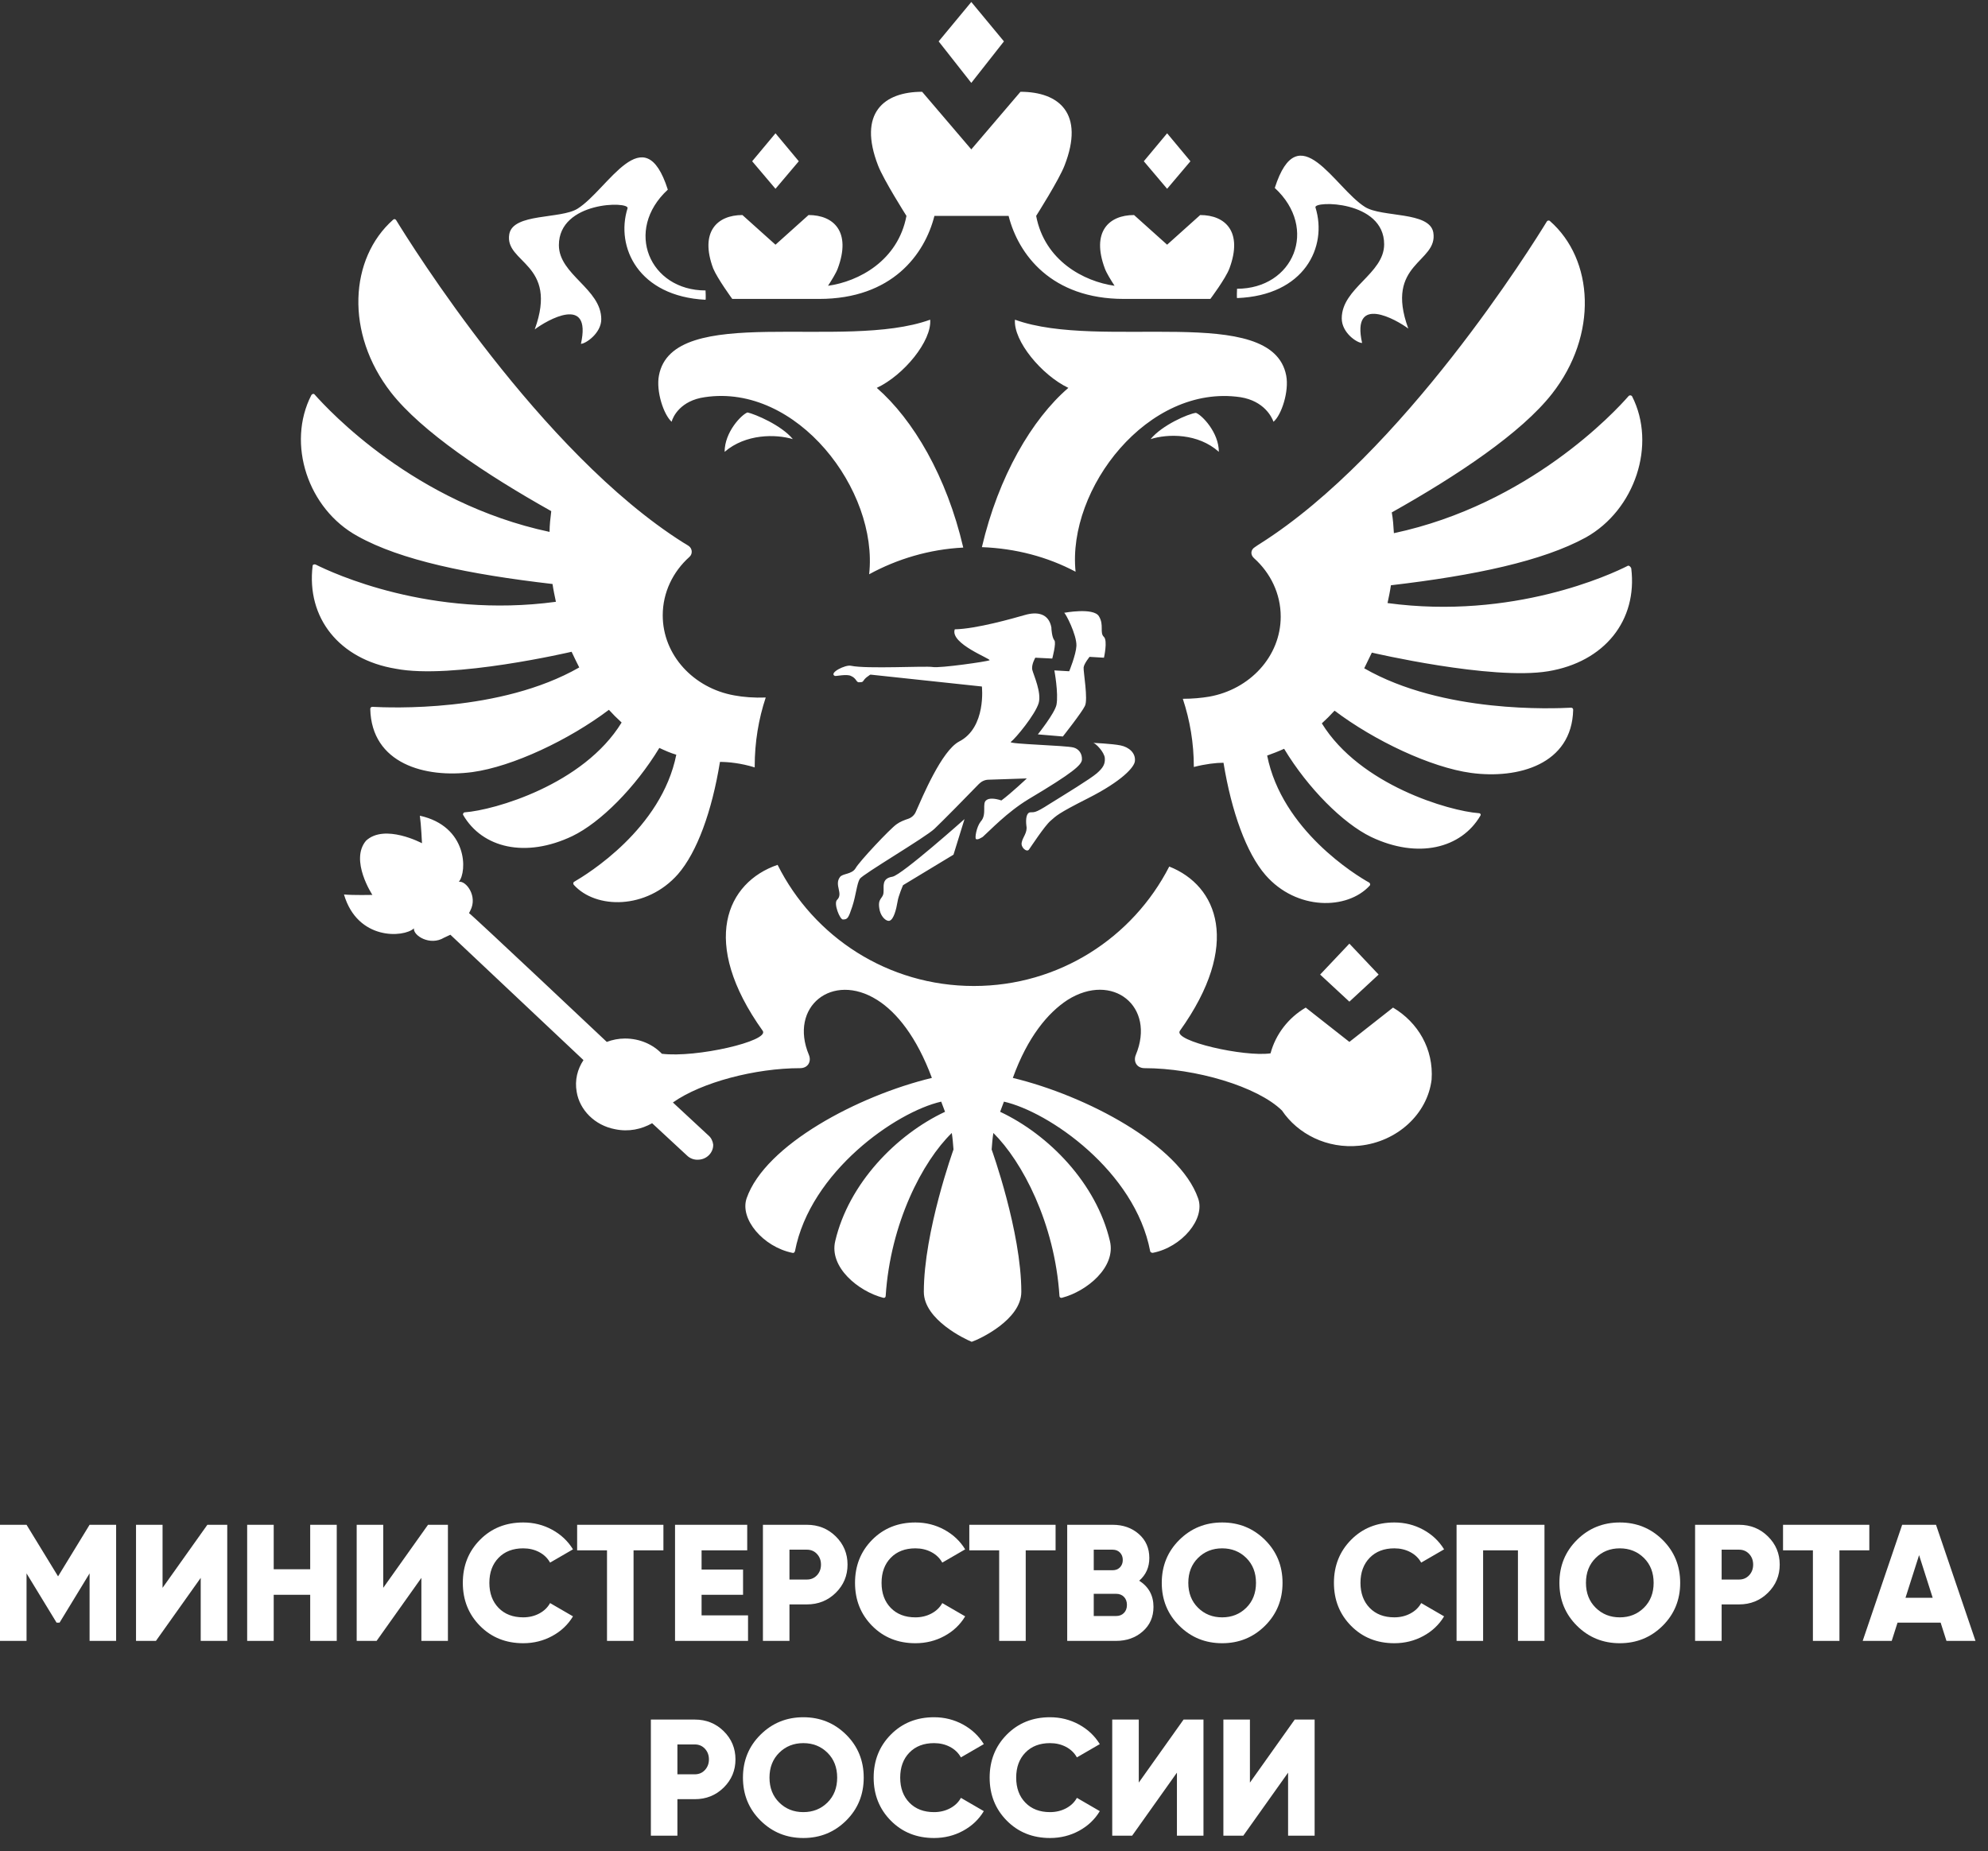
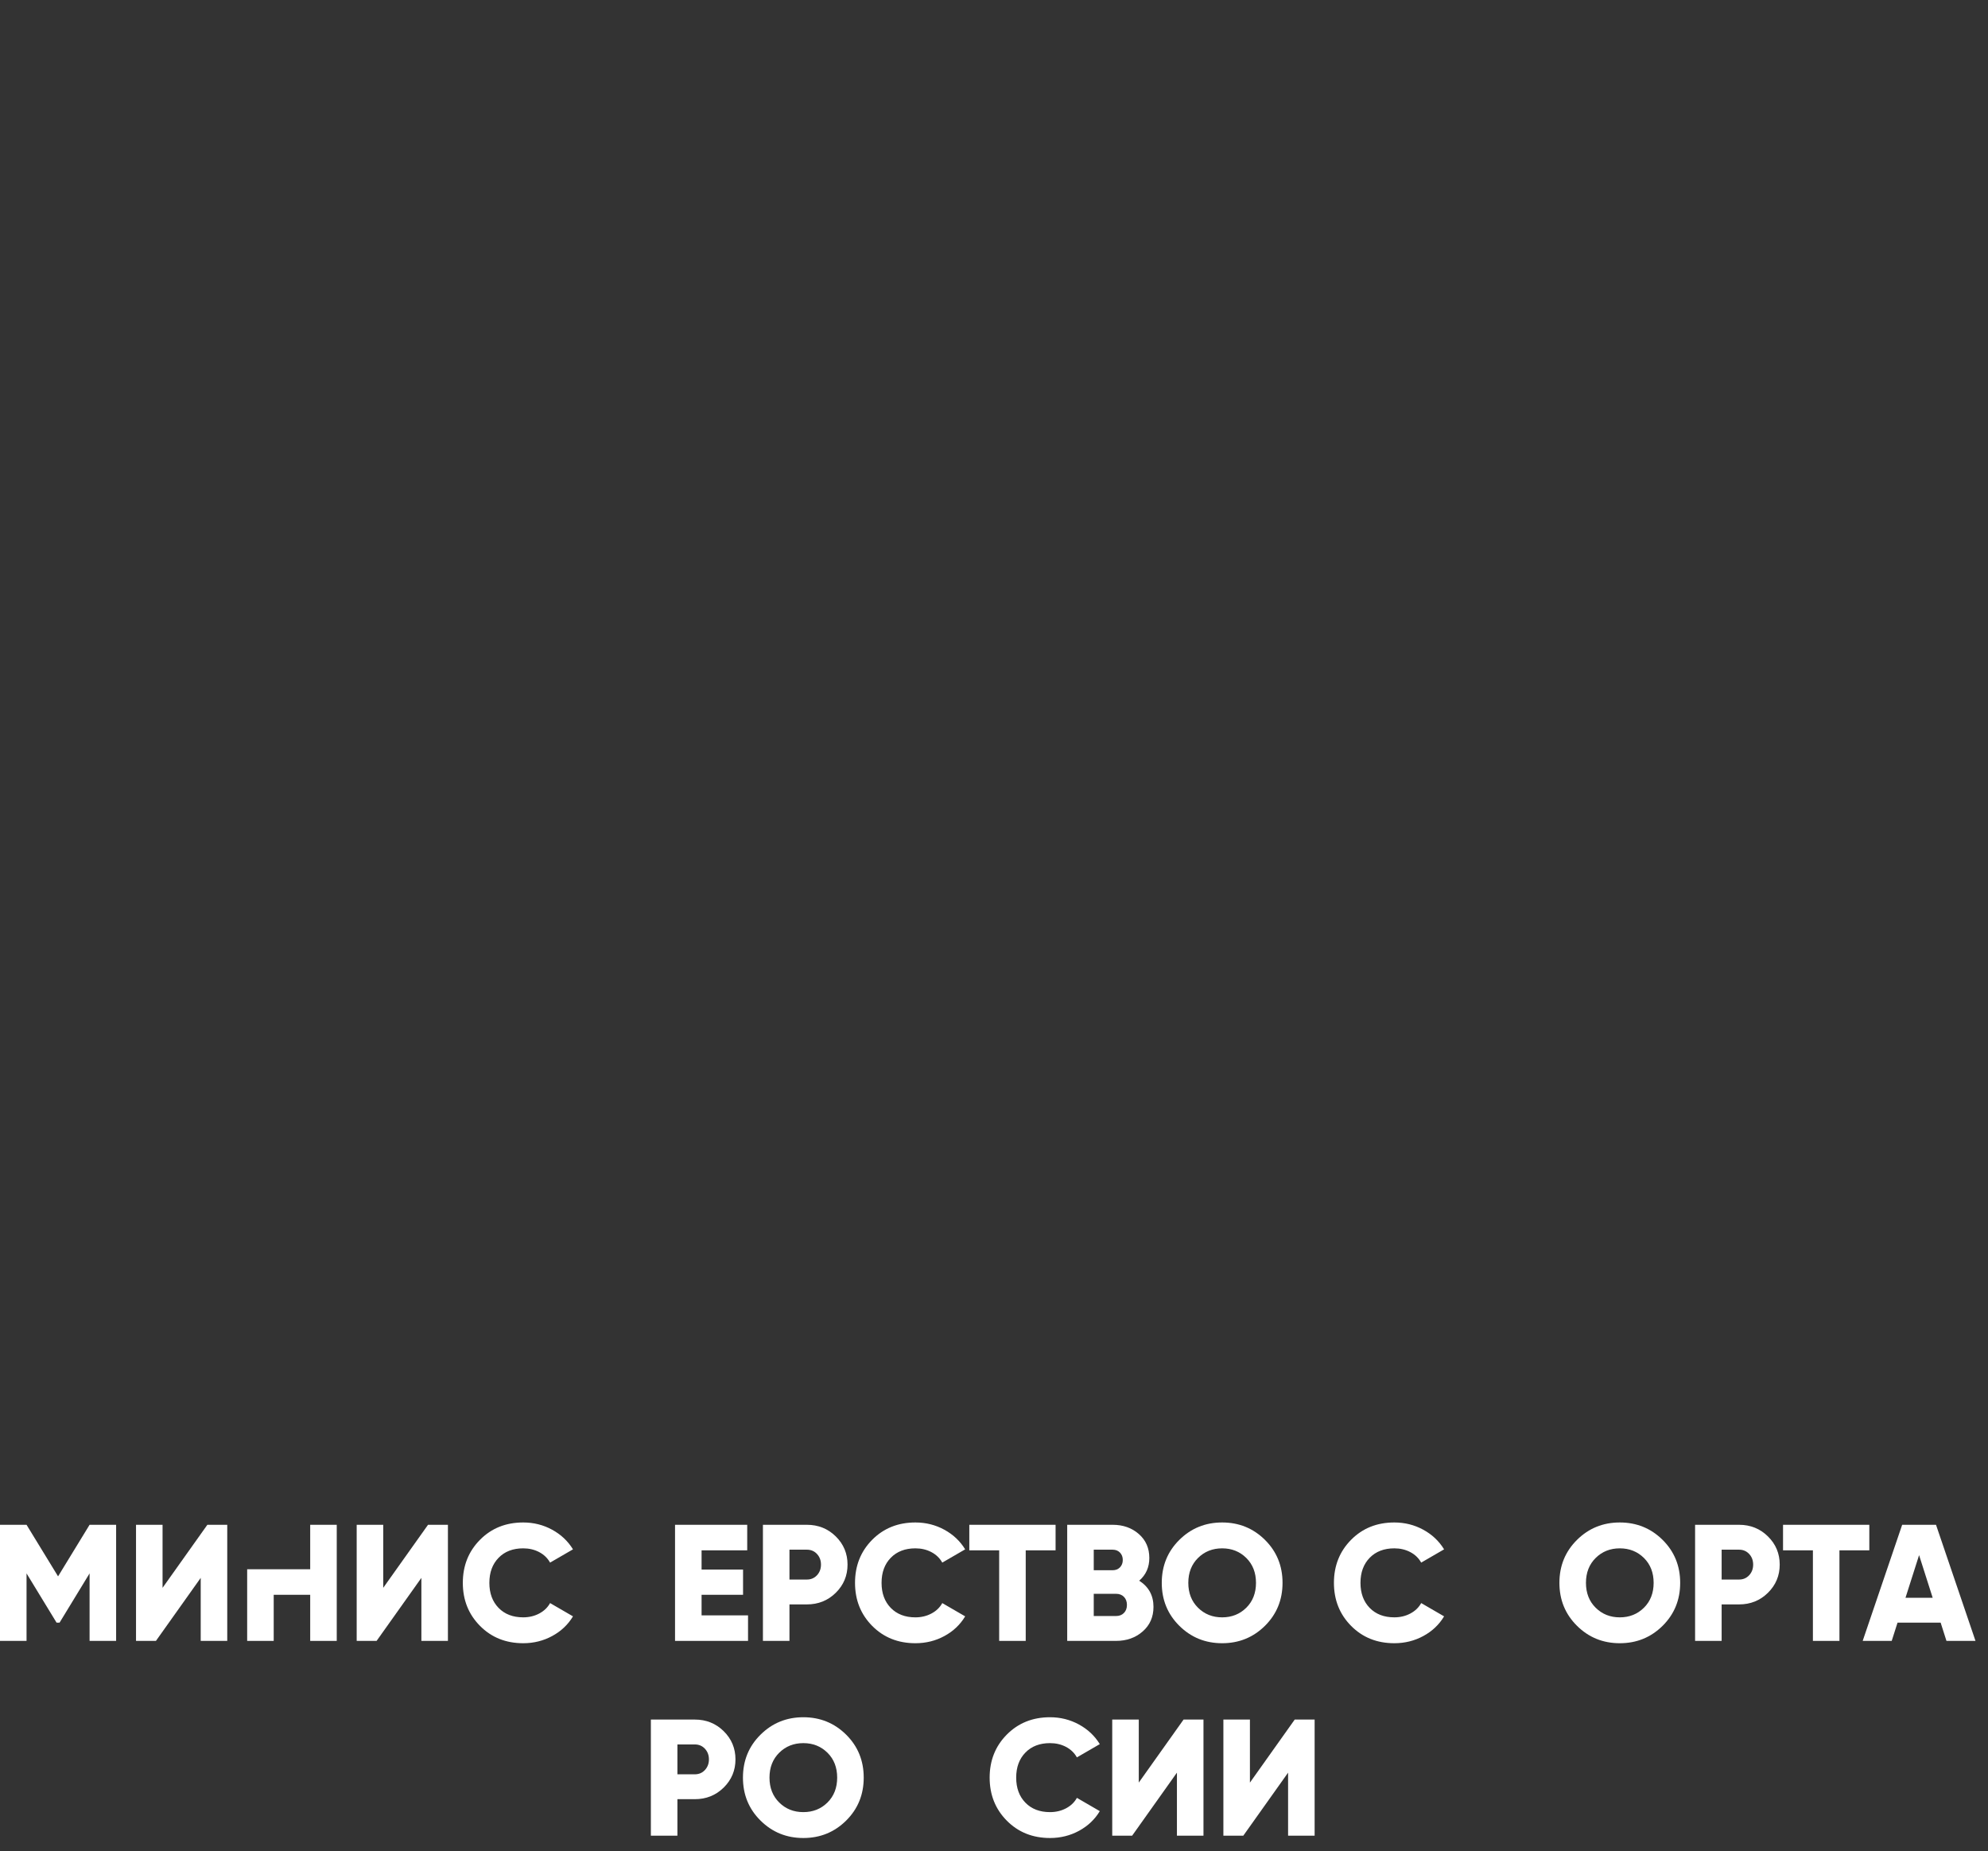
<svg xmlns="http://www.w3.org/2000/svg" width="131" height="122" viewBox="0 0 131 122" fill="none">
  <rect x="0" y="0" width="131" height="122" fill="#333333" stroke="none" />
-   <path d="M67.803 55.991C67.942 55.796 68.836 54.428 69.227 54.093C69.618 53.758 69.646 53.646 71.685 52.613C73.948 51.469 74.757 50.547 74.785 50.157C74.841 49.626 74.394 49.236 73.835 49.124C73.277 49.012 72.02 48.956 72.02 48.956C72.188 48.956 72.774 49.57 72.802 49.961C72.83 50.352 72.691 50.603 72.272 50.966C71.853 51.329 70.205 52.334 69.171 52.976C68.138 53.646 68.138 53.507 67.887 53.535C67.635 53.562 67.579 53.981 67.635 54.428C67.719 54.874 67.384 55.182 67.328 55.517C67.244 55.852 67.663 56.187 67.803 55.991ZM35.236 21.71C36.046 21.096 39.007 19.393 38.281 22.659C38.588 22.659 39.621 21.961 39.621 21.04C39.621 19.03 36.828 18.109 36.828 16.155C36.828 13.251 41.493 13.251 41.353 13.726C40.543 16.294 42.079 19.532 46.492 19.756C46.52 19.7 46.492 19.142 46.492 19.142C42.805 19.142 41.102 15.178 44.006 12.498C42.442 7.612 40.068 12.498 38.057 13.754C36.94 14.452 33.812 14.033 33.56 15.429C33.225 17.355 36.828 17.327 35.236 21.71ZM48.252 19.7H53.977C58.781 19.7 60.932 16.769 61.574 14.228H66.462C67.104 16.769 69.283 19.7 74.059 19.7H79.757C79.757 19.7 80.763 18.36 81.014 17.69C81.907 15.289 80.763 14.172 79.087 14.172L76.908 16.127L74.729 14.172C73.054 14.172 71.908 15.289 72.802 17.69C72.914 17.997 73.193 18.444 73.445 18.834C71.434 18.555 68.836 17.188 68.278 14.228C68.278 14.228 69.786 11.855 70.149 10.906C71.489 7.473 69.786 6.049 67.244 6.049L64.004 9.845L60.764 6.049C58.251 6.049 56.519 7.445 57.86 10.906C58.223 11.855 59.731 14.228 59.731 14.228C59.172 17.188 56.575 18.555 54.564 18.834C54.815 18.444 55.094 17.997 55.206 17.69C56.1 15.289 54.955 14.172 53.279 14.172L51.101 16.127L48.922 14.172C47.246 14.172 46.101 15.289 46.995 17.69C47.274 18.36 48.252 19.7 48.252 19.7ZM52.637 10.627L51.101 8.785L49.564 10.627L51.101 12.442L52.637 10.627ZM66.155 2.727L64.004 0.131L61.853 2.727L64.004 5.463L66.155 2.727ZM107.268 37.287C106.179 37.846 99.699 40.861 91.432 39.744C91.515 39.353 91.599 38.962 91.655 38.571C97.157 37.929 101.654 36.98 104.503 35.417C107.743 33.602 109.167 29.303 107.548 26.121C107.492 26.037 107.38 26.037 107.324 26.093C106.43 27.126 100.761 33.239 91.851 35.138C91.823 34.663 91.795 34.217 91.711 33.77C96.04 31.341 100.258 28.522 102.269 25.953C105.313 22.073 105.034 17.104 102.129 14.563C102.073 14.507 101.961 14.535 101.933 14.591C101.012 16.099 92.437 29.89 83.025 35.836C82.941 35.891 82.801 35.975 82.69 36.059C82.41 36.227 82.382 36.561 82.634 36.785C83.723 37.762 84.393 39.13 84.393 40.637C84.393 43.261 82.354 45.439 79.673 45.913C79.17 45.997 78.584 46.053 77.942 46.053C78.416 47.477 78.668 48.984 78.668 50.547C79.422 50.352 80.12 50.268 80.623 50.268C81.153 53.507 82.131 56.215 83.388 57.666C85.427 60.011 88.778 59.983 90.259 58.364C90.315 58.308 90.287 58.224 90.231 58.169C89.365 57.694 84.477 54.707 83.5 49.794C83.891 49.654 84.254 49.514 84.617 49.347C86.181 51.943 88.499 54.261 90.343 55.154C93.443 56.633 96.292 55.907 97.549 53.758C97.604 53.674 97.549 53.59 97.437 53.59C95.51 53.451 89.616 51.748 87.103 47.672C87.382 47.421 87.661 47.142 87.941 46.835C90.566 48.817 94.281 50.575 96.934 50.938C100.034 51.357 103.582 50.38 103.665 46.779C103.665 46.695 103.61 46.639 103.525 46.639C102.408 46.695 95.091 47.03 89.896 44.043C90.063 43.708 90.231 43.345 90.398 43.01C90.398 43.01 98.275 44.853 102.017 44.238C105.732 43.624 107.911 40.888 107.492 37.455C107.436 37.315 107.324 37.259 107.268 37.287ZM37.666 42.954C37.834 43.317 38.001 43.652 38.169 43.987C32.946 46.974 25.628 46.639 24.539 46.583C24.455 46.583 24.399 46.639 24.399 46.723C24.483 50.324 28.002 51.301 31.13 50.883C33.784 50.52 37.498 48.761 40.124 46.779C40.375 47.058 40.655 47.337 40.962 47.616C38.448 51.72 32.555 53.395 30.628 53.535C30.544 53.535 30.488 53.646 30.516 53.702C31.773 55.88 34.621 56.578 37.722 55.098C39.565 54.205 41.855 51.915 43.448 49.291C43.811 49.459 44.174 49.626 44.565 49.738C43.587 54.623 38.7 57.611 37.834 58.113C37.778 58.141 37.75 58.224 37.806 58.308C39.258 59.927 42.61 59.955 44.676 57.61C45.933 56.159 46.911 53.479 47.442 50.212C48 50.212 48.838 50.296 49.732 50.575V50.492C49.732 48.928 49.983 47.393 50.458 45.969C49.704 45.997 48.978 45.941 48.391 45.83C45.71 45.355 43.671 43.178 43.671 40.553C43.671 39.046 44.341 37.678 45.431 36.701C45.654 36.506 45.626 36.143 45.375 35.975C45.235 35.891 45.123 35.808 45.012 35.752C35.599 29.806 27.024 16.015 26.103 14.507C26.047 14.424 25.963 14.424 25.907 14.479C23.031 17.02 22.723 21.961 25.768 25.869C27.779 28.438 31.996 31.257 36.325 33.686C36.27 34.133 36.214 34.607 36.214 35.054C27.304 33.156 21.662 27.042 20.74 26.009C20.684 25.925 20.573 25.953 20.517 26.037C18.869 29.247 20.293 33.546 23.561 35.333C26.41 36.924 30.879 37.846 36.409 38.488C36.465 38.878 36.549 39.269 36.632 39.66C28.365 40.777 21.913 37.762 20.796 37.204C20.712 37.176 20.601 37.204 20.601 37.287C20.182 40.721 22.36 43.457 26.075 44.071C29.79 44.797 37.666 42.954 37.666 42.954ZM91.795 66.404L88.918 68.665L86.041 66.404C84.896 67.074 84.058 68.163 83.723 69.419C81.991 69.67 77.299 68.609 77.746 67.939C81.824 62.244 80.232 58.364 77.048 57.108C74.646 61.798 69.786 64.98 64.172 64.98C58.502 64.98 53.614 61.742 51.24 56.996C47.889 58.141 46.073 62.077 50.263 67.939C50.709 68.609 45.878 69.726 43.615 69.447C43.029 68.833 42.163 68.442 41.185 68.442C40.766 68.442 40.347 68.526 39.984 68.665C39.984 68.665 31.075 60.262 30.907 60.178L30.991 60.011C31.494 59.062 30.711 58.029 30.236 58.113C30.795 57.443 30.823 54.456 27.667 53.758C27.751 54.344 27.807 55.572 27.807 55.572C27.807 55.572 25.349 54.261 24.12 55.405C23.031 56.689 24.539 58.978 24.539 58.978C24.539 58.978 23.282 59.006 22.667 58.95C23.561 61.993 26.605 61.798 27.276 61.184C27.22 61.658 28.337 62.356 29.259 61.798L29.678 61.602C29.762 61.686 38.448 69.865 38.448 69.865C38.057 70.452 37.861 71.178 38.001 71.959C38.197 73.16 39.202 74.165 40.515 74.416C41.437 74.612 42.274 74.416 42.973 74.025L45.263 76.147C45.459 76.342 45.738 76.454 46.045 76.426C46.604 76.398 47.023 75.924 46.995 75.421C46.967 75.198 46.855 74.974 46.688 74.835C46.66 74.807 44.341 72.657 44.341 72.657C46.241 71.317 49.788 70.396 52.72 70.396C53.251 70.396 53.475 69.949 53.307 69.531C51.966 66.348 54.843 64.031 57.804 65.901C59.088 66.711 60.401 68.33 61.407 71.038C56.547 72.211 50.43 75.449 49.201 78.966C48.727 80.334 50.291 82.177 52.218 82.567C52.301 82.595 52.357 82.54 52.385 82.456C53.391 77.207 59.06 73.271 62.021 72.602C62.161 72.992 62.133 72.88 62.273 73.271C59.06 74.779 55.932 77.989 55.039 81.786C54.62 83.517 56.575 85.108 58.195 85.527C58.279 85.555 58.362 85.499 58.362 85.415C58.67 80.613 60.792 76.538 62.719 74.667C62.775 75.03 62.803 75.393 62.831 75.756C62.831 75.756 60.876 81.172 60.876 85.136C60.876 86.978 63.613 88.262 64.032 88.43C64.535 88.262 67.3 86.978 67.3 85.136C67.3 81.172 65.345 75.756 65.345 75.756C65.373 75.393 65.401 75.03 65.457 74.667C67.356 76.538 69.506 80.613 69.814 85.415C69.814 85.499 69.897 85.555 69.981 85.527C71.601 85.108 73.556 83.517 73.138 81.786C72.244 77.989 69.115 74.779 65.904 73.271C66.043 72.88 66.015 72.992 66.155 72.602C69.115 73.271 74.785 77.18 75.791 82.456C75.791 82.512 75.875 82.567 75.959 82.567C77.858 82.205 79.45 80.334 78.947 78.966C77.718 75.449 71.601 72.211 66.741 71.038C67.719 68.33 69.059 66.739 70.344 65.901C73.305 64.031 76.182 66.32 74.841 69.531C74.674 69.949 74.897 70.396 75.428 70.396C78.752 70.396 82.857 71.597 84.477 73.188C85.511 74.723 87.438 75.728 89.588 75.505C92.046 75.253 94.057 73.439 94.336 71.15C94.476 69.14 93.443 67.381 91.795 66.404ZM90.845 64.227L88.918 62.189L86.991 64.227L88.918 66.013L90.845 64.227ZM47.749 29.778C49.145 28.577 51.129 28.605 52.245 28.94C51.491 28.019 49.76 27.293 49.257 27.181C48.866 27.321 47.749 28.466 47.749 29.778ZM78.444 10.627L76.908 8.785L75.372 10.627L76.908 12.442L78.444 10.627ZM86.683 13.67C86.544 13.223 91.209 13.195 91.209 16.099C91.209 18.053 88.415 18.974 88.415 20.984C88.415 21.933 89.421 22.603 89.756 22.603C89.03 19.365 92.018 21.068 92.8 21.654C91.209 17.299 94.783 17.327 94.448 15.317C94.197 13.921 91.069 14.34 89.951 13.642C87.941 12.386 85.567 7.501 84.002 12.386C86.907 15.066 85.231 19.03 81.516 19.03C81.516 19.03 81.489 19.616 81.516 19.644C85.958 19.477 87.494 16.266 86.683 13.67ZM81.74 26.176C83.304 26.428 83.807 27.489 83.918 27.796C84.449 27.349 84.952 25.786 84.756 24.753C83.835 19.923 72.551 23.134 66.881 21.068C66.769 22.464 68.641 24.725 70.4 25.562C67.998 27.628 65.792 31.397 64.702 36.059C66.937 36.143 69.032 36.701 70.875 37.678C70.317 32.206 75.651 25.283 81.74 26.176ZM64.311 55.293C64.423 55.377 64.702 55.182 64.758 55.154C65.233 54.735 66.35 53.535 67.775 52.669C70.736 50.91 71.266 50.408 71.294 50.073C71.322 49.654 71.071 49.347 70.736 49.263C70.205 49.124 66.49 49.04 66.602 48.901C66.937 48.649 68.222 47.086 68.445 46.332C68.641 45.634 68.11 44.49 68.026 44.155C67.942 43.82 68.222 43.345 68.222 43.345L69.339 43.401C69.339 43.401 69.618 42.368 69.478 42.2C69.311 42.005 69.283 41.419 69.283 41.419V41.363C69.115 40.414 68.334 40.302 67.551 40.526C66.769 40.749 64.339 41.447 62.915 41.475C62.58 42.424 65.345 43.429 65.205 43.513C65.066 43.596 61.937 44.043 61.462 43.959C60.988 43.876 57.133 44.099 56.072 43.876C55.709 43.792 54.592 44.35 55.011 44.546C55.094 44.574 55.793 44.406 56.072 44.546C56.463 44.713 56.407 44.992 56.63 44.964C56.882 44.964 56.854 44.908 56.966 44.769C57.078 44.629 57.245 44.546 57.301 44.49C57.329 44.462 57.357 44.462 57.385 44.462L64.702 45.243C64.702 45.243 65.01 47.951 63.194 48.873C62.049 49.487 60.792 52.502 60.345 53.507C60.262 53.702 60.094 53.869 59.87 53.953C59.619 54.037 59.312 54.149 59.088 54.316C58.67 54.595 56.603 56.801 56.379 57.219C56.128 57.638 55.514 57.555 55.346 57.806C54.955 58.336 55.597 58.895 55.15 59.313C54.927 59.565 55.346 60.597 55.541 60.597C55.849 60.597 55.905 60.514 56.156 59.76C56.407 59.006 56.463 58.224 56.658 57.917C56.854 57.611 60.988 55.182 61.574 54.623C62.049 54.177 63.837 52.362 64.507 51.664C64.674 51.497 64.898 51.385 65.149 51.385L67.663 51.301C67.663 51.301 66.63 52.278 65.987 52.753C65.485 52.585 65.149 52.613 65.01 52.725C64.674 52.92 65.066 53.674 64.619 54.149C64.339 54.512 64.228 55.237 64.311 55.293ZM75.819 28.94C76.964 28.577 78.947 28.549 80.316 29.778C80.316 28.494 79.198 27.349 78.807 27.209C78.305 27.265 76.573 28.019 75.819 28.94ZM70.456 44.238L69.478 44.182C69.478 44.182 69.758 45.69 69.618 46.444C69.506 47.002 68.389 48.398 68.389 48.398L70.037 48.537C70.037 48.537 71.294 46.946 71.489 46.527C71.713 46.109 71.378 44.238 71.406 43.987C71.434 43.736 71.797 43.289 71.797 43.289L72.746 43.345C72.746 43.345 72.998 42.228 72.746 41.977C72.439 41.698 72.774 41.195 72.411 40.609C72.048 40.023 70.121 40.386 70.121 40.386C70.205 40.386 70.959 41.838 70.931 42.563C70.903 43.15 70.456 44.238 70.456 44.238ZM57.273 37.846C59.116 36.84 61.239 36.199 63.474 36.087C62.384 31.397 60.178 27.656 57.776 25.562C59.563 24.725 61.407 22.464 61.295 21.068C55.597 23.134 44.313 19.923 43.42 24.753C43.224 25.786 43.727 27.321 44.257 27.796C44.341 27.461 44.844 26.4 46.436 26.176C52.525 25.255 57.888 32.318 57.273 37.846ZM57.971 60.011C58.083 60.458 58.418 60.737 58.614 60.681C58.893 60.597 59.06 59.927 59.144 59.425C59.2 59.034 59.507 58.336 59.507 58.336L62.831 56.326L63.557 53.981C63.557 53.981 59.424 57.666 58.809 57.778C58.083 57.889 58.251 58.42 58.223 58.755C58.223 59.285 57.776 59.118 57.971 60.011Z" fill="white" />
  <path d="M7.652 100.489V108.141H5.903V103.692L3.925 106.938H3.728L1.749 103.692V108.141H0V100.489H1.749L3.826 103.888L5.903 100.489H7.652Z" fill="white" />
  <path d="M13.226 108.141V103.987L10.275 108.141H8.963V100.489H10.712V104.643L13.664 100.489H14.975V108.141H13.226Z" fill="white" />
-   <path d="M20.441 100.489H22.19V108.141H20.441V105.102H18.036V108.141H16.287V100.489H18.036V103.419H20.441V100.489Z" fill="white" />
+   <path d="M20.441 100.489H22.19V108.141H20.441V105.102H18.036V108.141H16.287V100.489V103.419H20.441V100.489Z" fill="white" />
  <path d="M27.767 108.141V103.987L24.816 108.141H23.504V100.489H25.253V104.643L28.205 100.489H29.516V108.141H27.767Z" fill="white" />
  <path d="M34.477 108.294C33.333 108.294 32.384 107.913 31.63 107.151C30.875 106.39 30.498 105.444 30.498 104.315C30.498 103.185 30.875 102.24 31.63 101.478C32.384 100.716 33.333 100.336 34.477 100.336C35.162 100.336 35.796 100.494 36.379 100.811C36.962 101.128 37.421 101.56 37.757 102.107L36.248 102.981C36.08 102.682 35.84 102.451 35.527 102.287C35.213 102.123 34.864 102.041 34.477 102.041C33.799 102.041 33.258 102.249 32.854 102.664C32.45 103.08 32.247 103.63 32.247 104.315C32.247 105 32.45 105.55 32.854 105.966C33.258 106.381 33.799 106.588 34.477 106.588C34.864 106.588 35.215 106.505 35.532 106.337C35.849 106.169 36.088 105.94 36.248 105.648L37.757 106.523C37.429 107.07 36.973 107.501 36.39 107.818C35.807 108.135 35.17 108.294 34.477 108.294Z" fill="white" />
-   <path d="M43.716 100.489V102.172H41.748V108.141H39.999V102.172H38.031V100.489H43.716Z" fill="white" />
  <path d="M46.231 106.458H49.292V108.141H44.482V100.489H49.238V102.172H46.231V103.44H48.964V105.102H46.231V106.458Z" fill="white" />
  <path d="M53.17 104.097C53.44 104.097 53.662 104.002 53.837 103.813C54.012 103.623 54.099 103.39 54.099 103.113C54.099 102.836 54.012 102.603 53.837 102.413C53.662 102.224 53.44 102.129 53.17 102.129H52.022V104.097H53.17ZM53.17 100.489C53.921 100.489 54.555 100.744 55.073 101.254C55.59 101.764 55.849 102.384 55.849 103.113C55.849 103.841 55.59 104.461 55.073 104.971C54.555 105.481 53.921 105.736 53.17 105.736H52.022V108.141H50.273V100.489H53.17Z" fill="white" />
  <path d="M60.321 108.294C59.177 108.294 58.227 107.913 57.473 107.152C56.719 106.39 56.342 105.445 56.342 104.315C56.342 103.185 56.719 102.24 57.473 101.478C58.227 100.717 59.177 100.336 60.321 100.336C61.006 100.336 61.64 100.494 62.223 100.811C62.806 101.128 63.265 101.56 63.6 102.107L62.092 102.981C61.924 102.683 61.684 102.451 61.37 102.287C61.057 102.123 60.707 102.041 60.321 102.041C59.643 102.041 59.102 102.249 58.697 102.664C58.293 103.08 58.091 103.63 58.091 104.315C58.091 105 58.293 105.55 58.697 105.966C59.102 106.381 59.643 106.589 60.321 106.589C60.707 106.589 61.059 106.505 61.376 106.337C61.693 106.17 61.931 105.94 62.092 105.649L63.6 106.523C63.273 107.07 62.817 107.502 62.234 107.819C61.651 108.136 61.013 108.294 60.321 108.294Z" fill="white" />
  <path d="M69.558 100.489V102.172H67.59V108.141H65.841V102.172H63.873V100.489H69.558Z" fill="white" />
  <path d="M73.538 106.502C73.757 106.502 73.932 106.434 74.063 106.299C74.194 106.165 74.26 105.988 74.26 105.769C74.26 105.55 74.194 105.374 74.063 105.239C73.932 105.104 73.757 105.037 73.538 105.037H72.073V106.502H73.538ZM73.319 102.129H72.073V103.484H73.319C73.516 103.484 73.677 103.421 73.801 103.293C73.924 103.166 73.986 103.004 73.986 102.807C73.986 102.61 73.924 102.448 73.801 102.32C73.677 102.193 73.516 102.129 73.319 102.129ZM75.069 104.173C75.695 104.574 76.009 105.15 76.009 105.9C76.009 106.564 75.772 107.103 75.298 107.518C74.824 107.934 74.238 108.141 73.538 108.141H70.324V100.489H73.319C74.005 100.489 74.578 100.691 75.041 101.096C75.504 101.5 75.735 102.027 75.735 102.676C75.735 103.288 75.513 103.787 75.069 104.173Z" fill="white" />
  <path d="M78.944 105.955C79.37 106.377 79.9 106.589 80.534 106.589C81.168 106.589 81.698 106.377 82.125 105.955C82.551 105.532 82.764 104.985 82.764 104.315C82.764 103.645 82.551 103.098 82.125 102.675C81.698 102.253 81.168 102.041 80.534 102.041C79.9 102.041 79.37 102.253 78.944 102.675C78.517 103.098 78.304 103.645 78.304 104.315C78.304 104.985 78.517 105.532 78.944 105.955ZM83.355 107.147C82.582 107.912 81.642 108.294 80.534 108.294C79.426 108.294 78.486 107.912 77.713 107.147C76.941 106.381 76.555 105.437 76.555 104.315C76.555 103.193 76.941 102.249 77.713 101.483C78.486 100.718 79.426 100.336 80.534 100.336C81.642 100.336 82.582 100.718 83.355 101.483C84.127 102.249 84.513 103.193 84.513 104.315C84.513 105.437 84.127 106.381 83.355 107.147Z" fill="white" />
  <path d="M91.88 108.294C90.735 108.294 89.786 107.913 89.032 107.151C88.278 106.39 87.9 105.444 87.9 104.315C87.9 103.185 88.278 102.24 89.032 101.478C89.786 100.716 90.735 100.336 91.88 100.336C92.564 100.336 93.198 100.494 93.782 100.811C94.365 101.128 94.824 101.56 95.159 102.107L93.65 102.981C93.483 102.682 93.242 102.451 92.929 102.287C92.615 102.123 92.266 102.041 91.88 102.041C91.202 102.041 90.661 102.249 90.256 102.664C89.852 103.08 89.649 103.63 89.649 104.315C89.649 105 89.852 105.55 90.256 105.966C90.661 106.381 91.202 106.588 91.88 106.588C92.266 106.588 92.618 106.505 92.934 106.337C93.251 106.169 93.49 105.94 93.65 105.648L95.159 106.523C94.831 107.07 94.376 107.501 93.793 107.818C93.21 108.135 92.572 108.294 91.88 108.294Z" fill="white" />
-   <path d="M101.774 100.489V108.141H100.025V102.172H97.73V108.141H95.981V100.489H101.774Z" fill="white" />
  <path d="M105.147 105.955C105.573 106.377 106.103 106.589 106.737 106.589C107.371 106.589 107.901 106.377 108.328 105.955C108.754 105.532 108.967 104.985 108.967 104.315C108.967 103.645 108.754 103.098 108.328 102.675C107.901 102.253 107.371 102.041 106.737 102.041C106.103 102.041 105.573 102.253 105.147 102.675C104.72 103.098 104.507 103.645 104.507 104.315C104.507 104.985 104.72 105.532 105.147 105.955ZM109.558 107.147C108.785 107.912 107.845 108.294 106.737 108.294C105.629 108.294 104.689 107.912 103.917 107.147C103.144 106.381 102.758 105.437 102.758 104.315C102.758 103.193 103.144 102.249 103.917 101.483C104.689 100.718 105.629 100.336 106.737 100.336C107.845 100.336 108.785 100.718 109.558 101.483C110.33 102.249 110.716 103.193 110.716 104.315C110.716 105.437 110.33 106.381 109.558 107.147Z" fill="white" />
  <path d="M114.596 104.097C114.866 104.097 115.088 104.002 115.263 103.813C115.438 103.623 115.525 103.39 115.525 103.113C115.525 102.836 115.438 102.603 115.263 102.413C115.088 102.224 114.866 102.129 114.596 102.129H113.448V104.097H114.596ZM114.596 100.489C115.347 100.489 115.981 100.744 116.498 101.254C117.016 101.764 117.275 102.384 117.275 103.113C117.275 103.841 117.016 104.461 116.498 104.971C115.981 105.481 115.347 105.736 114.596 105.736H113.448V108.141H111.699V100.489H114.596Z" fill="white" />
  <path d="M123.179 100.489V102.172H121.211V108.141H119.462V102.172H117.494V100.489H123.179Z" fill="white" />
  <path d="M125.563 105.299H127.355L126.459 102.489L125.563 105.299ZM128.263 108.141L127.88 106.939H125.038L124.655 108.141H122.742L125.344 100.489H127.574L130.176 108.141H128.263Z" fill="white" />
  <path d="M45.786 116.933C46.055 116.933 46.278 116.838 46.453 116.648C46.627 116.459 46.715 116.226 46.715 115.949C46.715 115.672 46.627 115.439 46.453 115.249C46.278 115.06 46.055 114.965 45.786 114.965H44.638V116.933H45.786ZM45.786 113.325C46.536 113.325 47.17 113.58 47.688 114.09C48.205 114.6 48.464 115.22 48.464 115.949C48.464 116.677 48.205 117.297 47.688 117.807C47.17 118.317 46.536 118.572 45.786 118.572H44.638V120.977H42.889V113.325H45.786Z" fill="white" />
  <path d="M51.346 118.791C51.772 119.214 52.303 119.425 52.936 119.425C53.57 119.425 54.1 119.214 54.527 118.791C54.953 118.369 55.166 117.822 55.166 117.151C55.166 116.481 54.953 115.934 54.527 115.512C54.1 115.089 53.57 114.878 52.936 114.878C52.303 114.878 51.772 115.089 51.346 115.512C50.92 115.934 50.706 116.481 50.706 117.151C50.706 117.822 50.92 118.369 51.346 118.791ZM55.757 119.983C54.984 120.748 54.044 121.131 52.936 121.131C51.828 121.131 50.888 120.748 50.116 119.983C49.343 119.218 48.957 118.274 48.957 117.151C48.957 116.029 49.343 115.085 50.116 114.32C50.888 113.555 51.828 113.172 52.936 113.172C54.044 113.172 54.984 113.555 55.757 114.32C56.529 115.085 56.915 116.029 56.915 117.151C56.915 118.274 56.529 119.218 55.757 119.983Z" fill="white" />
-   <path d="M61.55 121.131C60.405 121.131 59.456 120.75 58.702 119.988C57.948 119.227 57.57 118.281 57.57 117.151C57.57 116.022 57.948 115.076 58.702 114.315C59.456 113.553 60.405 113.172 61.55 113.172C62.234 113.172 62.868 113.331 63.452 113.648C64.034 113.965 64.494 114.397 64.829 114.943L63.32 115.818C63.153 115.519 62.912 115.288 62.599 115.124C62.285 114.96 61.936 114.878 61.55 114.878C60.872 114.878 60.331 115.085 59.926 115.501C59.522 115.916 59.319 116.467 59.319 117.151C59.319 117.837 59.522 118.387 59.926 118.802C60.331 119.218 60.872 119.425 61.55 119.425C61.936 119.425 62.288 119.341 62.604 119.174C62.921 119.006 63.16 118.777 63.32 118.485L64.829 119.36C64.501 119.906 64.046 120.338 63.462 120.655C62.88 120.972 62.242 121.131 61.55 121.131Z" fill="white" />
  <path d="M69.192 121.131C68.048 121.131 67.099 120.75 66.344 119.988C65.59 119.227 65.213 118.281 65.213 117.151C65.213 116.022 65.59 115.076 66.344 114.315C67.099 113.553 68.048 113.172 69.192 113.172C69.877 113.172 70.511 113.331 71.094 113.648C71.677 113.965 72.136 114.397 72.471 114.943L70.963 115.818C70.795 115.519 70.555 115.288 70.242 115.124C69.928 114.96 69.578 114.878 69.192 114.878C68.514 114.878 67.973 115.085 67.569 115.501C67.164 115.916 66.962 116.467 66.962 117.151C66.962 117.837 67.164 118.387 67.569 118.802C67.973 119.218 68.514 119.425 69.192 119.425C69.578 119.425 69.93 119.341 70.247 119.174C70.564 119.006 70.803 118.777 70.963 118.485L72.471 119.36C72.144 119.906 71.688 120.338 71.105 120.655C70.522 120.972 69.884 121.131 69.192 121.131Z" fill="white" />
  <path d="M77.554 120.977V116.823L74.603 120.977H73.291V113.325H75.04V117.479L77.992 113.325H79.303V120.977H77.554Z" fill="white" />
  <path d="M84.879 120.978V116.824L81.927 120.978H80.615V113.325H82.364V117.48L85.316 113.325H86.628V120.978H84.879Z" fill="white" />
</svg>